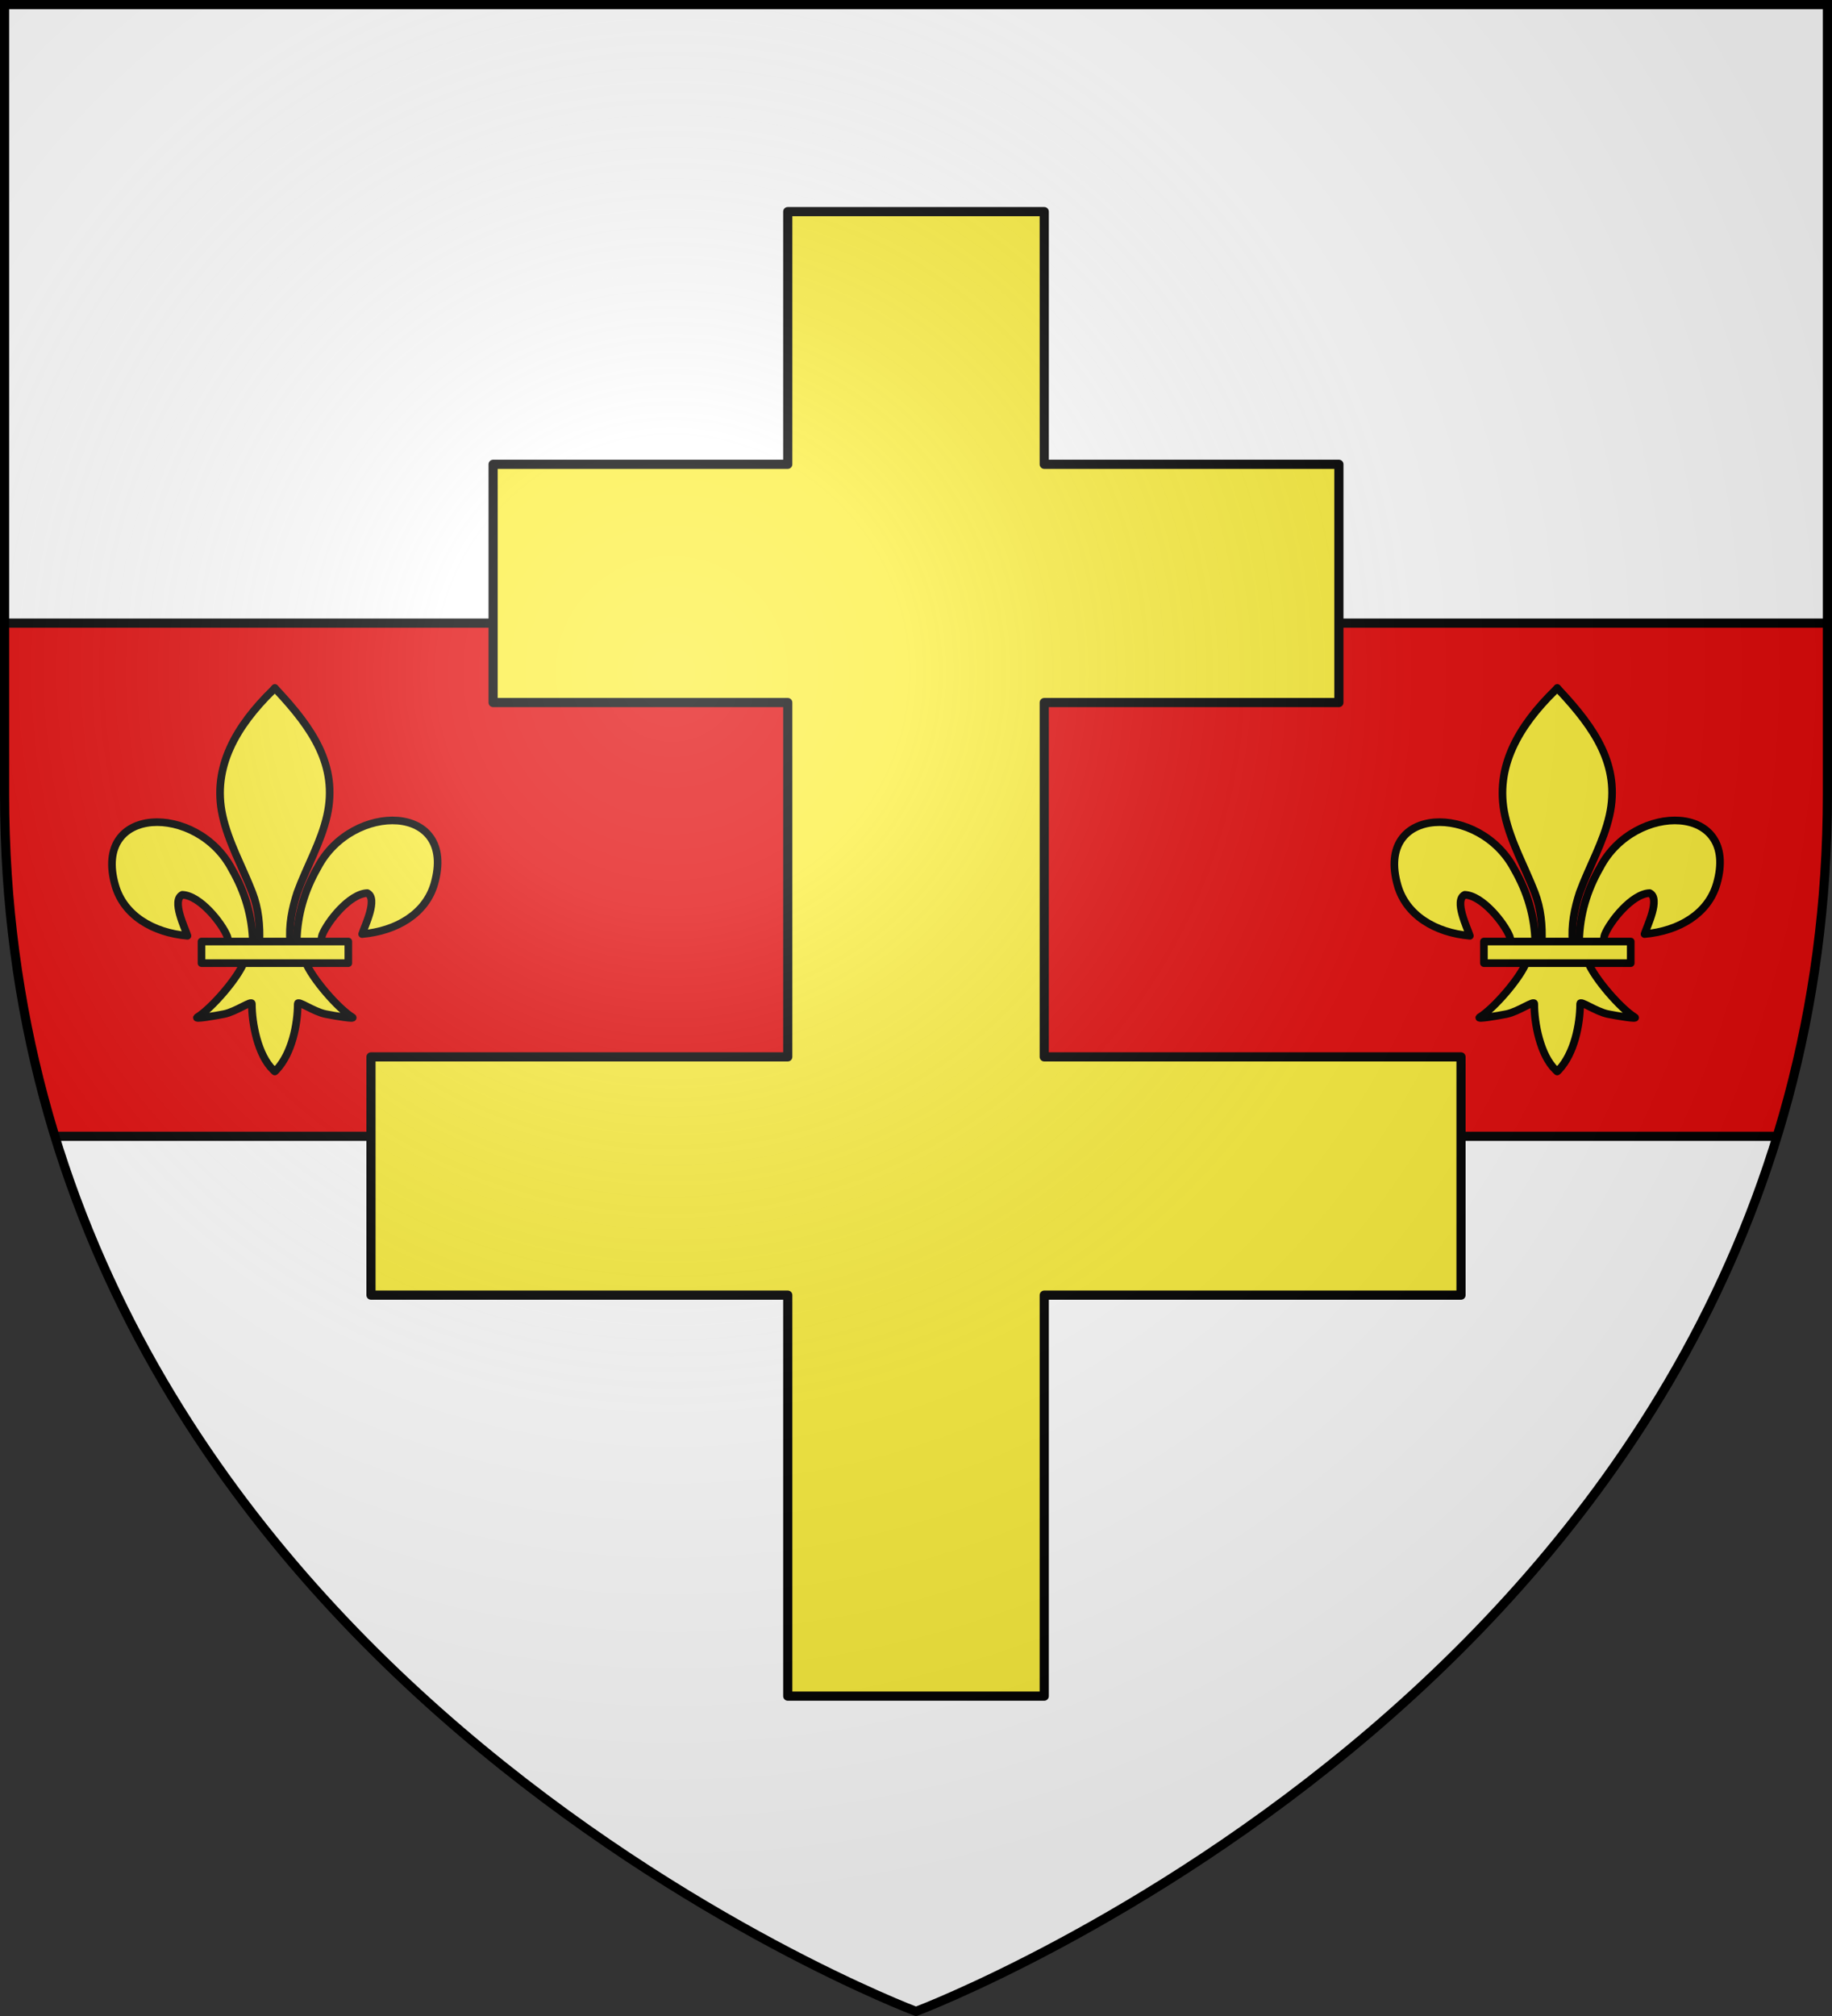
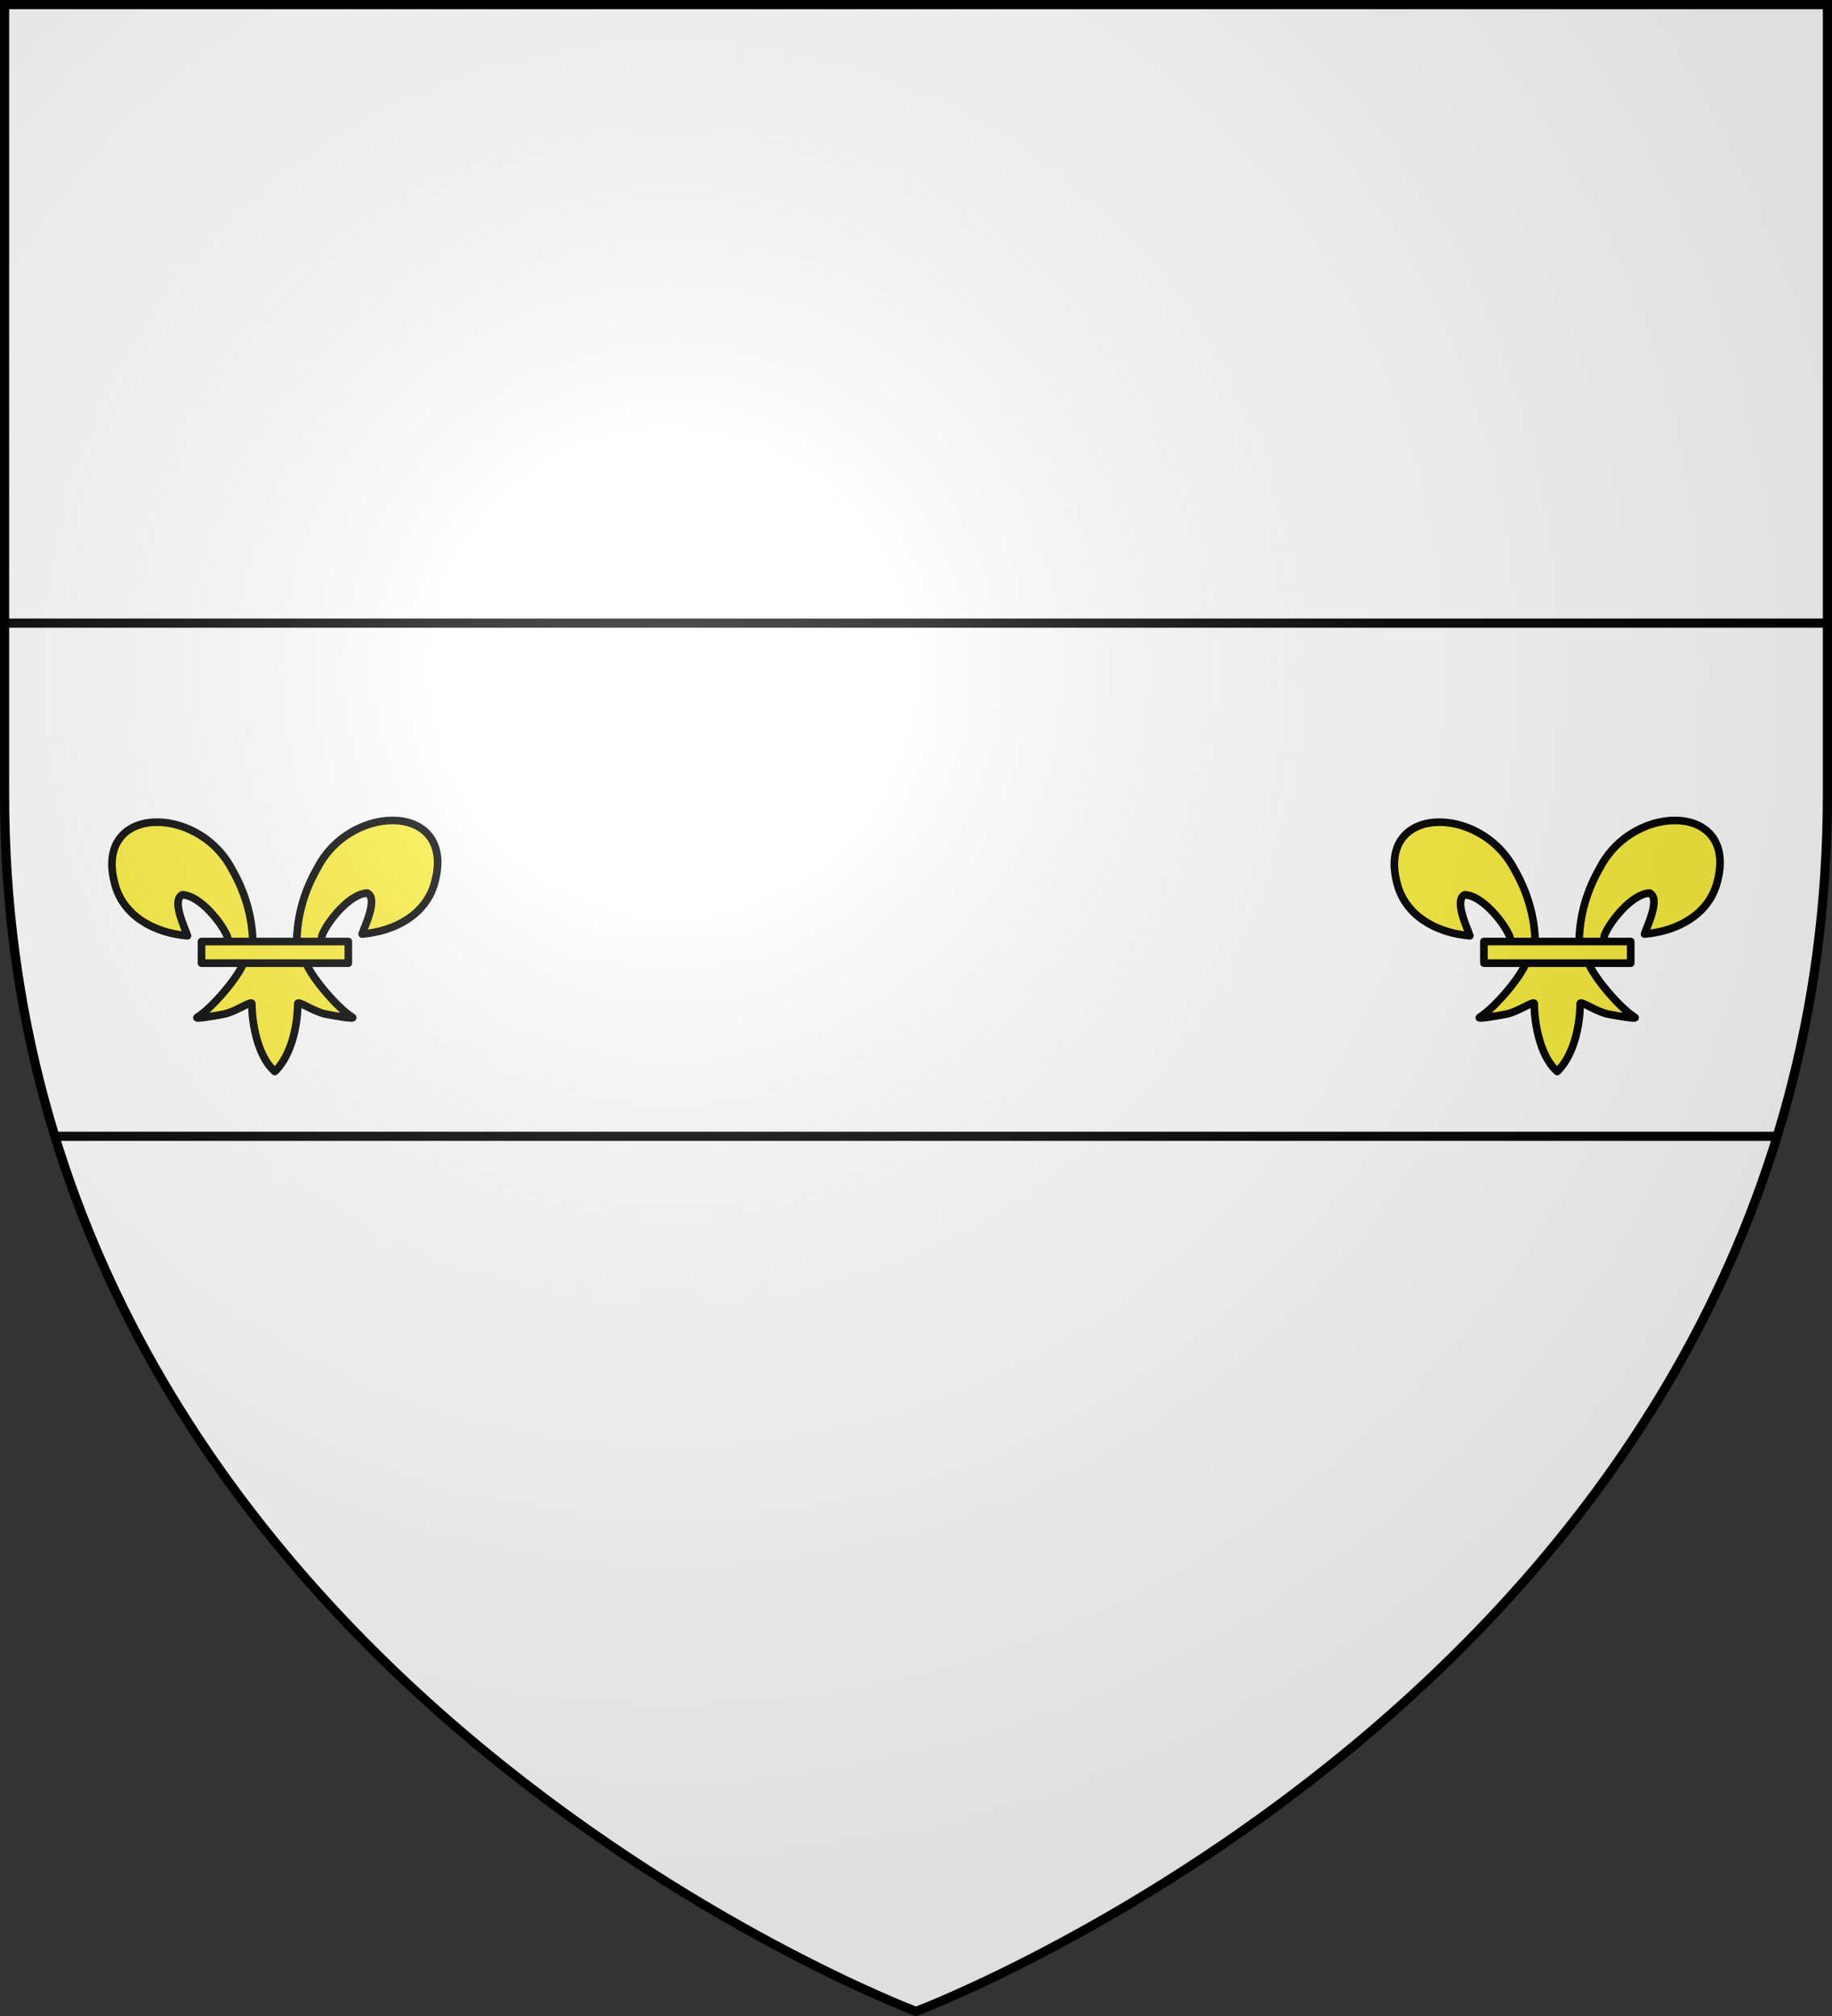
<svg xmlns="http://www.w3.org/2000/svg" xmlns:xlink="http://www.w3.org/1999/xlink" width="600" height="660" version="1.0">
  <rect width="100%" height="100%" fill="#333333" stroke="none" />
  <defs>
    <radialGradient id="c" cx="-80" cy="-80" r="405" gradientUnits="userSpaceOnUse">
      <stop offset="0" style="stop-color:#fff;stop-opacity:.31" />
      <stop offset=".19" style="stop-color:#fff;stop-opacity:.25" />
      <stop offset=".6" style="stop-color:#6b6b6b;stop-opacity:.125" />
      <stop offset="1" style="stop-color:#000;stop-opacity:.125" />
    </radialGradient>
    <path id="a" d="M-298.5-298.5h597V-40C298.5 246.31 0 358.5 0 358.5S-298.5 246.31-298.5-40z" />
  </defs>
  <g transform="translate(300 300)">
    <use xlink:href="#a" width="600" height="660" style="fill:#fff" />
-     <path d="M-298.5-96v56c0 40.817 6.096 78.081 16.5 112h564C292.404 38.081 298.5.817 298.5-40v-56z" style="opacity:1;fill:#e20909;fill-opacity:1;fill-rule:nonzero;stroke:none;stroke-width:84;stroke-linecap:butt;stroke-linejoin:round;stroke-miterlimit:4;stroke-dasharray:none;stroke-opacity:1" />
    <path d="M1.5 204h597M18 372h564" style="opacity:1;fill:none;fill-opacity:1;fill-rule:nonzero;stroke:#000;stroke-width:3;stroke-linecap:butt;stroke-linejoin:round;stroke-miterlimit:4;stroke-dasharray:none;stroke-dashoffset:0;stroke-opacity:1" transform="translate(-300 -300)" />
  </g>
  <g transform="translate(300 300)">
    <g id="b">
      <path d="M7.187 7.95c.216-8.518 2.534-16.436 6.85-23.939 11.301-21.613 45.817-21.097 38.209 5.337C49.442-.912 39.917 4.813 28.602 5.795c.817-2.567 5.31-11.64 1.683-13.415-5.799.2-13 9.31-14.73 13.654-.25.623-.18 1.344-.46 1.958" style="fill:#fcef3c;fill-opacity:1;fill-rule:evenodd;stroke:#000;stroke-width:2.5;stroke-linecap:butt;stroke-linejoin:round;stroke-miterlimit:4;stroke-dasharray:none;stroke-opacity:1;display:inline" transform="translate(-210)" />
      <path d="M-7.187 8.514c-.216-8.519-2.534-16.437-6.85-23.94-11.3-21.613-45.817-21.097-38.208 5.337C-49.441-.35-39.917 5.376-28.602 6.358c-.817-2.567-5.309-11.64-1.683-13.415 5.8.2 13 9.31 14.731 13.654.25.624.18 1.344.46 1.958" style="fill:#fcef3c;fill-opacity:1;fill-rule:evenodd;stroke:#000;stroke-width:2.5;stroke-linecap:butt;stroke-linejoin:round;stroke-miterlimit:4;stroke-dasharray:none;stroke-opacity:1" transform="translate(-210)" />
-       <path d="M-.668-74.02C-12.573-62.355-20.567-48.864-17.12-33.042c1.901 8.729 6.51 16.813 9.76 25.222C-5.328-2.543-4.809 2.97-5.049 8.514h10.1c-.483-5.586.576-11 2.312-16.333 3.096-8.461 7.808-16.487 9.76-25.222 3.65-16.332-4.917-28.65-16.401-40.928l-.702-.814z" style="fill:#fcef3c;fill-opacity:1;fill-rule:nonzero;stroke:#000;stroke-width:2.5;stroke-linecap:butt;stroke-linejoin:round;stroke-miterlimit:4;stroke-dasharray:none;stroke-opacity:1" transform="translate(-210)" />
      <path d="M-10.088 14.98C-12.2 20.362-20.81 30.216-25.383 33.024c-1.186.729 5.67-.42 8.74-1.031 4.026-.802 9.259-4.702 9.136-3.326-.012 6.303 1.938 16.82 7.019 21.652l.481.466.497-.466c5.079-5.386 6.994-14.856 7.02-21.652-.124-1.376 5.11 2.524 9.136 3.326 3.07.612 9.925 1.76 8.74 1.031-4.574-2.808-13.18-12.662-15.291-18.042z" style="fill:#fcef3c;fill-opacity:1;fill-rule:evenodd;stroke:#000;stroke-width:2.5;stroke-linecap:butt;stroke-linejoin:round;stroke-miterlimit:4;stroke-dasharray:none;stroke-opacity:1" transform="translate(-210)" />
      <path d="M-24.002 8.24h48.081v7.082h-48.081z" style="fill:#fcef3c;fill-opacity:1;stroke:#000;stroke-width:2.5;stroke-linejoin:round;stroke-miterlimit:4;stroke-dasharray:none;stroke-opacity:1" transform="translate(-210)" />
    </g>
    <use xlink:href="#b" width="600" height="660" transform="translate(420)" />
-     <path d="M258 69.281V152h-96.5v78H258v116H121.5v78H258v131.281h84V424h136.5v-78H342V230h96.5v-78H342V69.281z" style="opacity:1;fill:#fcef3c;fill-opacity:1;fill-rule:nonzero;stroke:#000;stroke-width:3;stroke-linecap:butt;stroke-linejoin:round;stroke-miterlimit:4;stroke-dasharray:none;stroke-dashoffset:0;stroke-opacity:1" transform="translate(-300 -300)" />
  </g>
  <use xlink:href="#a" width="600" height="660" style="fill:url(#c)" transform="translate(300 300)" />
  <use xlink:href="#a" width="600" height="660" style="fill:none;stroke:#000;stroke-width:3" transform="translate(300 300)" />
</svg>